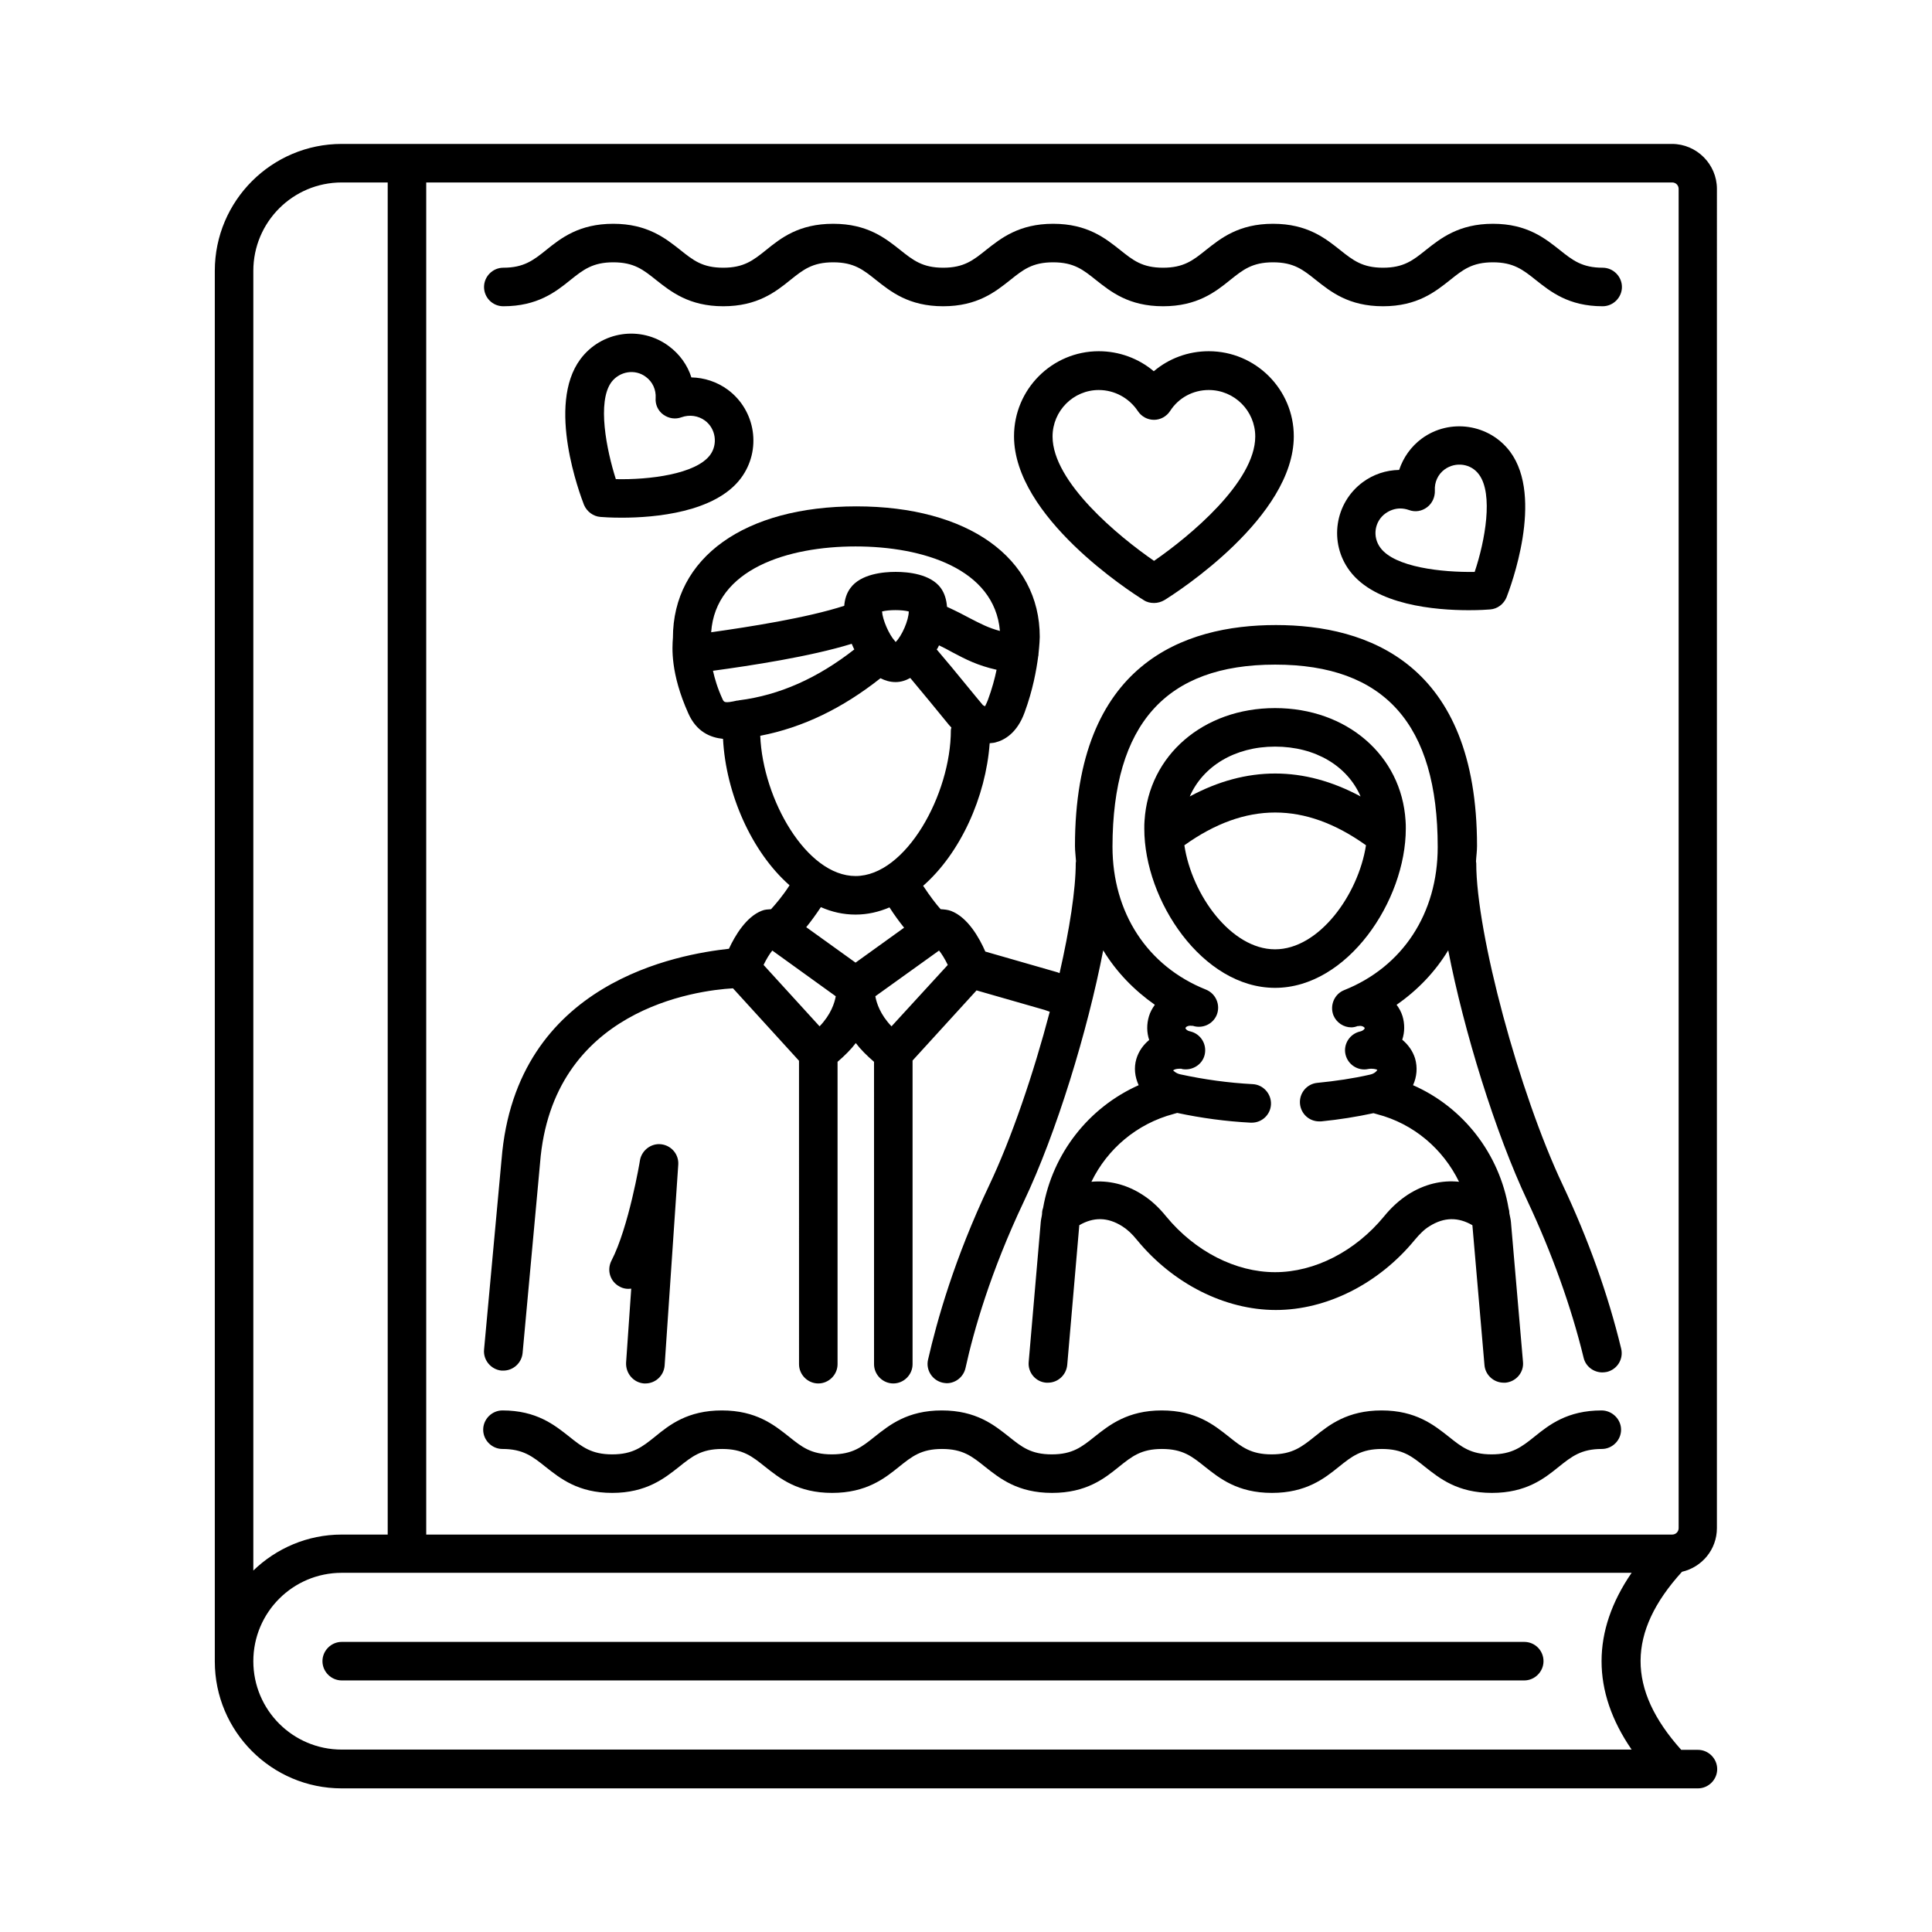
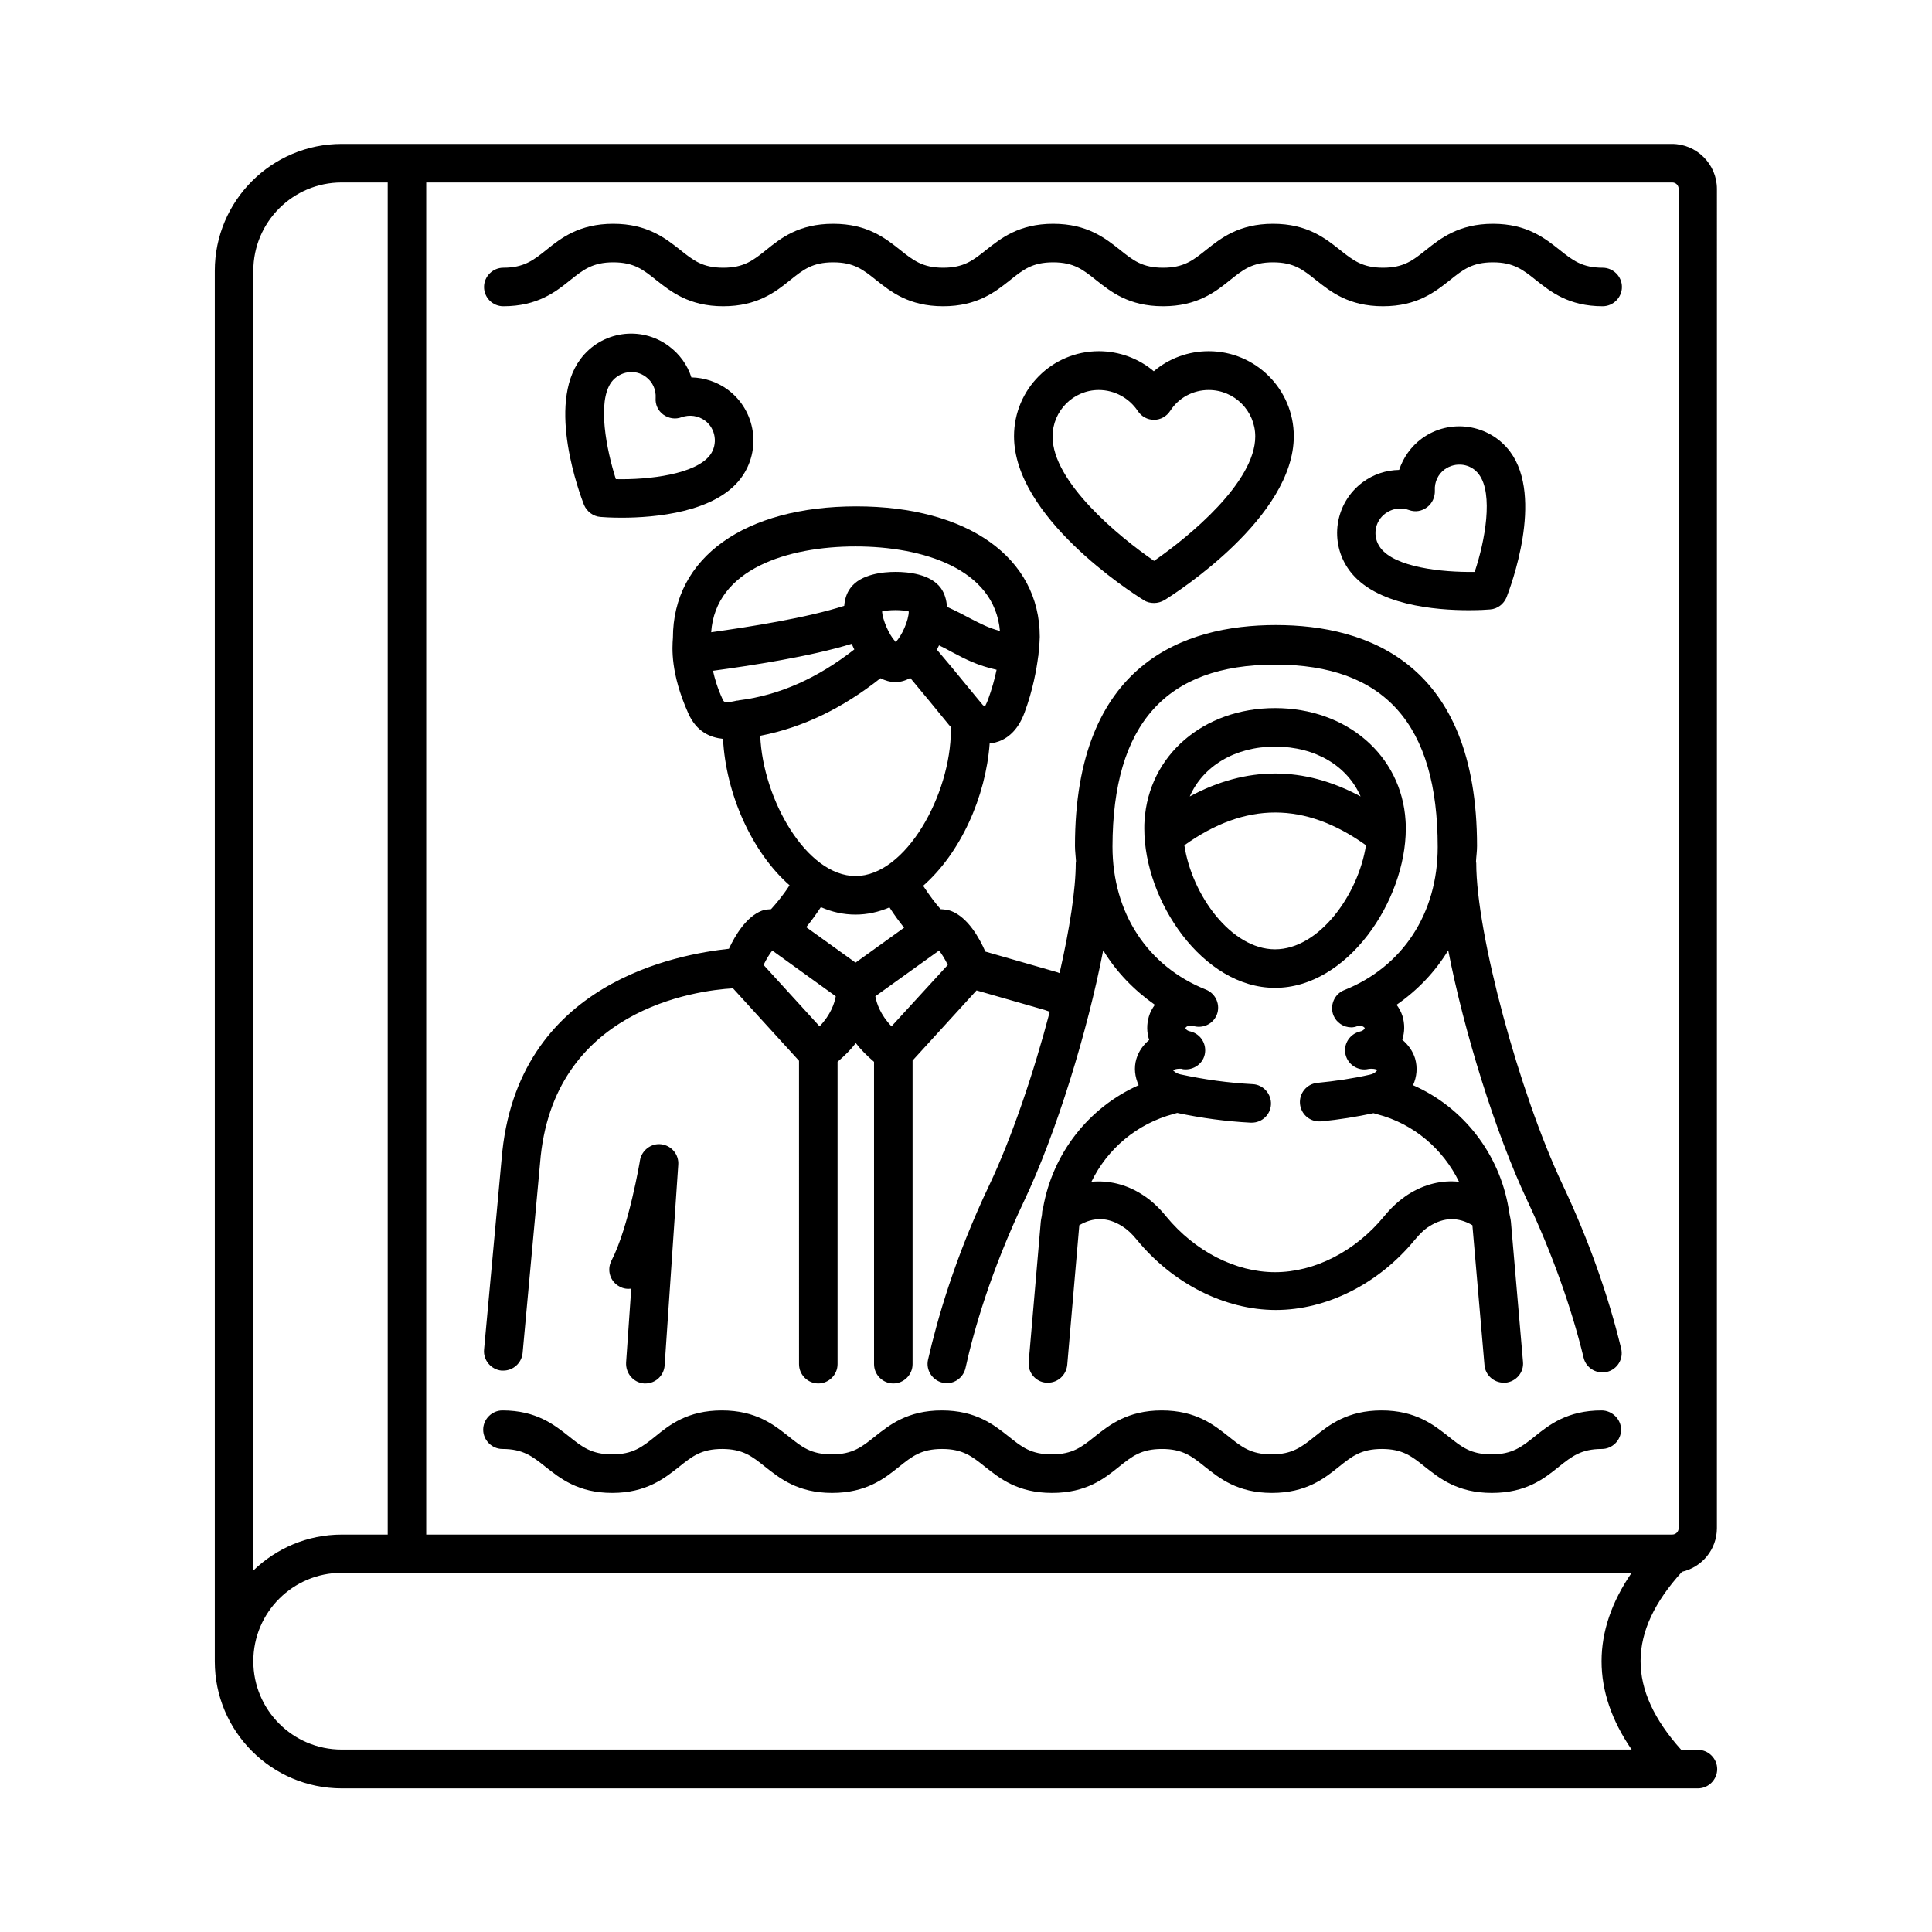
<svg xmlns="http://www.w3.org/2000/svg" fill="#000000" width="800px" height="800px" version="1.1" viewBox="144 144 512 512">
  <g>
    <path d="m589.74 560.54c5.309-1.227 9.258-5.922 9.258-11.574l0.004-354.91c0-6.535-5.379-11.914-11.914-11.914h-352.53c-18.52 0-33.633 15.043-33.633 33.633v368.53c0 18.52 15.047 33.633 33.633 33.633h359.41c2.793 0 5.106-2.316 5.106-5.106 0-2.793-2.316-5.106-5.106-5.106h-4.426c-14.434-16.074-14.363-31.188 0.203-47.188zm-0.883-366.48v354.91c0 0.953-0.75 1.703-1.703 1.703h-330.2v-358.32h330.2c0.953 0 1.703 0.75 1.703 1.703zm-354.3-1.703h12.188v358.32h-12.188c-9.121 0-17.359 3.676-23.422 9.531v-344.43c0-12.938 10.484-23.422 23.422-23.422zm341.84 415.3h-341.84c-12.938 0-23.422-10.484-23.422-23.422s10.484-23.422 23.422-23.422h341.84c-10.621 15.461-10.621 31.391 0 46.844z" />
-     <path d="m547.94 579.12h-313.38c-2.793 0-5.106 2.316-5.106 5.106 0 2.793 2.316 5.106 5.106 5.106h313.38c2.793 0 5.106-2.316 5.106-5.106 0-2.793-2.246-5.106-5.106-5.106z" />
    <path d="m277.38 225.16c9.055 0 13.891-3.812 17.77-6.945 3.402-2.723 5.922-4.699 11.371-4.699 5.516 0 7.965 1.973 11.371 4.699 3.879 3.062 8.715 6.945 17.77 6.945 9.055 0 13.891-3.812 17.77-6.945 3.402-2.723 5.856-4.699 11.371-4.699 5.516 0 7.965 1.973 11.371 4.699 3.879 3.062 8.645 6.945 17.77 6.945 9.121 0 13.891-3.879 17.77-6.945 3.402-2.723 5.856-4.699 11.371-4.699 5.516 0 7.965 1.973 11.371 4.699 3.879 3.062 8.645 6.945 17.77 6.945 9.055 0 13.891-3.812 17.77-6.945 3.402-2.723 5.856-4.699 11.371-4.699 5.516 0 7.965 1.973 11.371 4.699 3.879 3.062 8.645 6.945 17.77 6.945 9.121 0 13.891-3.879 17.77-6.945 3.402-2.723 5.856-4.699 11.371-4.699 5.445 0 7.965 1.973 11.371 4.699 3.879 3.062 8.645 6.945 17.703 6.945 2.793 0 5.106-2.316 5.106-5.106 0-2.793-2.316-5.106-5.106-5.106-5.445 0-7.965-1.973-11.371-4.699-3.879-3.062-8.645-6.945-17.703-6.945-9.055 0-13.891 3.879-17.77 6.945-3.402 2.723-5.856 4.699-11.371 4.699-5.445 0-7.965-1.973-11.371-4.699-3.879-3.062-8.645-6.945-17.77-6.945-9.121 0-13.891 3.879-17.77 6.945-3.402 2.723-5.856 4.699-11.371 4.699-5.516 0-7.965-1.973-11.371-4.699-3.879-3.062-8.645-6.945-17.77-6.945-9.055 0-13.891 3.879-17.77 6.945-3.402 2.723-5.856 4.699-11.371 4.699-5.445 0-7.965-1.973-11.371-4.699-3.879-3.062-8.645-6.945-17.77-6.945-9.121 0-13.891 3.812-17.77 6.945-3.402 2.723-5.856 4.699-11.371 4.699-5.516 0-7.965-1.973-11.371-4.699-3.879-3.062-8.715-6.945-17.77-6.945-9.055 0-13.891 3.812-17.77 6.945-3.402 2.723-5.922 4.699-11.371 4.699-2.793 0-5.106 2.316-5.106 5.106 0 2.789 2.246 5.106 5.106 5.106z" />
    <path d="m568.43 517.78c-9.055 0-13.891 3.812-17.77 6.945-3.402 2.723-5.922 4.699-11.371 4.699-5.516 0-7.965-1.973-11.371-4.699-3.879-3.062-8.715-6.945-17.77-6.945-9.055 0-13.891 3.812-17.77 6.945-3.402 2.723-5.922 4.699-11.371 4.699-5.516 0-7.965-1.973-11.371-4.699-3.879-3.062-8.645-6.945-17.77-6.945-9.055 0-13.891 3.879-17.77 6.945-3.402 2.723-5.856 4.699-11.371 4.699s-7.965-1.973-11.371-4.699c-3.879-3.062-8.645-6.945-17.77-6.945-9.121 0-13.891 3.879-17.77 6.945-3.402 2.723-5.856 4.699-11.371 4.699s-7.965-1.973-11.371-4.699c-3.879-3.062-8.645-6.945-17.77-6.945-9.055 0-13.891 3.812-17.703 6.945-3.402 2.723-5.856 4.699-11.371 4.699-5.445 0-7.965-1.973-11.371-4.699-3.879-3.062-8.645-6.945-17.703-6.945-2.793 0-5.106 2.316-5.106 5.106 0 2.793 2.316 5.106 5.106 5.106 5.445 0 7.965 1.973 11.371 4.699 3.879 3.062 8.645 6.945 17.703 6.945 9.055 0 13.891-3.879 17.77-6.945 3.402-2.723 5.856-4.699 11.371-4.699s7.965 1.973 11.371 4.699c3.879 3.062 8.645 6.945 17.77 6.945 9.055 0 13.891-3.812 17.77-6.945 3.402-2.723 5.856-4.699 11.371-4.699s7.965 1.973 11.371 4.699c3.879 3.062 8.645 6.945 17.77 6.945 9.121 0 13.891-3.812 17.77-6.945 3.402-2.723 5.856-4.699 11.371-4.699s7.965 1.973 11.371 4.699c3.879 3.062 8.645 6.945 17.77 6.945 9.055 0 13.891-3.812 17.77-6.945 3.402-2.723 5.856-4.699 11.371-4.699s7.965 1.973 11.371 4.699c3.879 3.062 8.645 6.945 17.77 6.945 9.121 0 13.891-3.812 17.77-6.945 3.402-2.723 5.922-4.699 11.371-4.699 2.793 0 5.106-2.316 5.106-5.106 0.004-2.789-2.379-5.106-5.172-5.106z" />
    <path d="m314.69 510.63h0.34c2.656 0 4.902-2.043 5.106-4.766l3.609-53.172c0.203-2.723-1.77-5.106-4.492-5.445-2.656-0.34-5.176 1.566-5.652 4.223 0 0.203-2.996 17.836-7.559 26.621-1.293 2.519-0.34 5.582 2.18 6.875 0.953 0.543 2.043 0.68 3.062 0.543l-1.363 19.609c-0.133 2.856 1.977 5.309 4.769 5.512z" />
    <path d="m276.91 451.33-4.629 50.312c-0.273 2.793 1.84 5.309 4.629 5.582h0.477c2.586 0 4.832-1.973 5.106-4.629l4.629-50.383c3.199-40.781 41.461-45.75 51.129-46.297l17.496 19.199 0.004 80.41c0 2.793 2.316 5.106 5.106 5.106 2.793 0 5.106-2.316 5.106-5.106v-80.133c1.906-1.633 3.609-3.336 4.832-4.969 1.227 1.633 2.926 3.336 4.832 4.969l0.004 80.133c0 2.793 2.316 5.106 5.106 5.106 2.793 0 5.106-2.316 5.106-5.106v-80.473l16.953-18.586 18.043 5.176c0.477 0.137 0.887 0.34 1.363 0.477-4.289 16.34-10.145 33.566-16.066 46.023-9.191 19.336-13.82 35.812-16.203 46.227-0.613 2.723 1.156 5.445 3.879 6.059 0.41 0.066 0.75 0.137 1.09 0.137 2.316 0 4.426-1.633 4.969-4.016 2.18-9.941 6.672-25.598 15.453-44.117 8.645-18.18 16.883-45.137 21.039-66.586 3.473 5.719 8.168 10.555 13.684 14.434-0.68 0.953-1.227 1.906-1.566 3.062-0.613 2.043-0.613 4.223 0.066 6.262-1.566 1.293-2.793 2.996-3.402 5.039-0.68 2.316-0.41 4.699 0.613 6.945-13.277 5.922-22.809 18.109-25.328 32.543-0.203 0.543-0.273 1.02-0.273 1.566-0.066 0.68-0.273 1.363-0.34 2.109l-3.199 37.105c-0.273 2.793 1.84 5.309 4.629 5.516h0.477c2.586 0 4.832-1.973 5.106-4.699l3.199-37.035c3.746-2.18 7.488-2.18 11.371 0.273 1.293 0.816 2.586 1.973 3.949 3.676 9.531 11.574 23.285 18.52 36.766 18.52s27.234-6.945 36.766-18.52c1.363-1.633 2.586-2.859 3.949-3.676 3.879-2.449 7.625-2.449 11.371-0.273l3.199 37.035c0.203 2.656 2.449 4.699 5.106 4.699h0.477c2.793-0.273 4.902-2.723 4.629-5.516l-3.199-37.105c-0.066-0.75-0.273-1.496-0.41-2.246 0-0.477-0.066-0.887-0.203-1.293-2.449-14.5-11.984-26.824-25.328-32.68 1.02-2.246 1.227-4.699 0.543-7.082-0.613-1.973-1.84-3.676-3.402-4.969 0.68-2.043 0.68-4.223 0.066-6.262-0.34-1.09-0.887-2.109-1.566-2.996 5.582-3.879 10.211-8.715 13.684-14.434 4.152 21.379 12.461 48.34 21.039 66.516 6.398 13.617 11.574 27.98 14.844 41.461 0.543 2.316 2.656 3.879 4.969 3.879 0.41 0 0.816-0.066 1.227-0.137 2.723-0.68 4.426-3.402 3.746-6.195-3.473-14.367-8.715-29.004-15.523-43.438-11.508-24.375-22.875-66.516-22.875-85.172 0-0.137-0.066-0.34-0.066-0.477 0.066-1.363 0.273-2.656 0.273-4.086 0-48.406-29.004-58.551-53.309-58.551s-53.242 10.145-53.242 58.551c0 1.363 0.203 2.656 0.273 4.016 0 0.203-0.066 0.34-0.066 0.477 0 7.082-1.633 17.566-4.289 29.207-0.34-0.137-0.613-0.273-0.953-0.34l-18.723-5.379c-1.566-3.609-4.629-9.055-9.055-10.758-0.887-0.34-1.84-0.41-2.793-0.477-1.156-1.293-2.793-3.402-4.629-6.195 9.871-8.645 16.613-23.555 17.633-37.785 0.477-0.066 1.02-0.066 1.496-0.203 2.449-0.613 5.785-2.519 7.762-7.965 2.18-5.922 3.133-11.234 3.609-14.91 0-0.066 0.066-0.137 0.066-0.273v-0.273c0.273-2.519 0.34-4.152 0.34-4.562 0-20.969-19.062-34.586-48.609-34.586-29.547 0-48.609 13.547-48.609 34.859-0.203 2.586-0.68 9.395 4.086 20.016 2.18 4.902 5.856 6.398 9.191 6.738 0.75 14.5 7.559 29.957 17.633 38.809-1.84 2.859-3.676 4.969-4.902 6.332-0.816 0.066-1.633 0.066-2.449 0.41-4.086 1.566-7.082 6.535-8.715 10.078-12.875 1.434-56.516 8.516-60.258 55.898zm205-131.2c29.004 0 43.098 15.797 43.098 48.34 0 17.566-9.258 31.727-24.781 37.922-2.586 1.02-3.879 4.016-2.859 6.672 0.816 1.973 2.723 3.199 4.766 3.199 0.543 0 1.09-0.137 1.633-0.34h0.273c0.75-0.203 1.496 0.203 1.633 0.543 0 0.137-0.34 0.68-1.227 0.887-2.723 0.613-4.492 3.336-3.879 6.059 0.613 2.723 3.336 4.492 6.059 3.879 0.34-0.066 0.609-0.066 0.883-0.066 0.887 0 1.43 0.273 1.496 0.273-0.066 0.203-0.613 1.02-1.973 1.293-4.426 1.02-9.121 1.703-13.957 2.18-2.793 0.273-4.832 2.793-4.562 5.582 0.273 2.656 2.449 4.629 5.106 4.629h0.477c4.832-0.477 9.465-1.227 13.891-2.18l0.953 0.273c9.734 2.519 17.496 9.258 21.719 17.906-4.562-0.477-9.191 0.613-13.547 3.402-2.18 1.43-4.289 3.269-6.332 5.785-7.625 9.258-18.383 14.773-28.867 14.773s-21.242-5.516-28.867-14.773c-2.043-2.519-4.086-4.356-6.332-5.785-4.356-2.793-8.988-3.812-13.48-3.402 4.223-8.715 12.051-15.387 21.785-17.973l0.953-0.273c6.398 1.363 12.938 2.246 19.473 2.586h0.273c2.723 0 4.969-2.109 5.106-4.832 0.137-2.793-2.043-5.242-4.832-5.379-6.469-0.34-12.867-1.227-19.133-2.586-1.363-0.273-1.906-1.09-1.973-1.02 0.066-0.137 0.613-0.543 2.18-0.477 0.066 0 0.066 0 0.137 0.066 2.656 0.543 5.445-1.09 6.059-3.812 0.613-2.723-1.02-5.445-3.746-6.129-0.066 0-0.137-0.066-0.273-0.066-0.816-0.203-1.09-0.75-1.09-0.816 0.137-0.477 0.953-0.75 1.703-0.613h0.273c2.519 0.816 5.309-0.41 6.332-2.926 1.02-2.586-0.203-5.582-2.859-6.672-15.523-6.195-24.781-20.355-24.781-37.922 0.066-32.41 14.156-48.207 43.094-48.207zm-133.24 75.777 16.816 12.117c-0.34 1.84-1.293 4.832-4.289 7.965l-14.844-16.273c0.75-1.562 1.637-2.992 2.316-3.809zm31.59 20.082c-2.996-3.133-3.949-6.129-4.289-7.965l16.883-12.117c0.68 0.816 1.566 2.246 2.316 3.812zm25.531-86.461c-0.41 1.09-0.816 1.633-0.68 1.633-0.137 0-0.34-0.137-0.613-0.273-0.34-0.41-0.953-1.156-1.703-2.043-5.379-6.606-8.578-10.418-10.555-12.73 0.066-0.137 0.137-0.203 0.203-0.273 0.137-0.273 0.273-0.543 0.41-0.816 1.293 0.613 2.449 1.227 3.539 1.84 3.609 1.906 6.606 3.473 11.711 4.629-0.473 2.312-1.223 5.106-2.312 8.035zm-65.973 0.066c-0.066 0-0.137 0.066-0.273 0.066h-0.203c-3.336 0.75-3.473 0.477-3.879-0.41-1.363-2.996-2.043-5.379-2.519-7.488 10.008-1.363 25.734-3.746 36.766-7.148 0.203 0.41 0.34 0.816 0.543 1.227 0.066 0.066 0.137 0.203 0.137 0.273-9.668 7.559-19.742 12.117-30.57 13.48zm41.531-15.453-0.066-0.066c0-0.066 0-0.066-0.066-0.137 0 0-0.066 0-0.066-0.066-1.566-1.703-3.269-5.652-3.402-7.828 1.77-0.477 5.309-0.477 7.082 0-0.008 2.309-1.848 6.531-3.481 8.098zm-10.621-25.328c17.836 0 36.832 5.922 38.262 22.398-3.062-0.816-5.106-1.906-7.898-3.336-1.633-0.887-3.609-1.906-6.129-3.062-0.137-1.84-0.613-3.539-1.633-4.969-2.723-3.746-8.715-4.289-11.984-4.289-3.269 0-9.258 0.543-11.984 4.289-1.02 1.363-1.496 2.996-1.633 4.699-9.871 3.199-25.121 5.582-35.266 7.012 1.16-16.75 20.293-22.742 38.266-22.742zm-25.258 50.176c11.301-2.18 21.785-7.285 31.863-15.25 1.227 0.613 2.519 1.02 4.016 1.02 1.363 0 2.656-0.41 3.879-1.09 3.062 3.676 7.691 9.258 9.602 11.641 0.477 0.613 0.887 1.09 1.293 1.496-0.066 0.273-0.137 0.477-0.137 0.68 0 17.02-11.914 38.672-25.258 38.672-13.004 0.004-24.578-20.352-25.258-37.168zm25.258 47.387c3.133 0 6.129-0.68 8.988-1.906 1.363 2.109 2.723 3.949 3.879 5.379l-12.867 9.258-13.07-9.395c1.227-1.496 2.519-3.269 3.879-5.309 2.93 1.293 5.992 1.973 9.191 1.973z" />
    <path d="m481.9 405.79c19.199 0 34.652-23.078 34.652-42.211 0-0.68 0-1.363-0.066-2.109-1.09-17.293-15.59-29.82-34.586-29.82s-33.496 12.527-34.586 29.82c-0.066 0.68-0.066 1.363-0.066 2.109-0.004 19.133 15.453 42.211 34.652 42.211zm0-10.211c-11.641 0-22.059-14.434-24.031-27.574 16.203-11.574 31.93-11.574 48.133 0-2.043 13.141-12.461 27.574-24.102 27.574zm0-53.719c10.758 0 19.199 5.176 22.672 13.207-15.047-8.102-30.23-8.102-45.273 0 3.469-7.965 11.91-13.207 22.602-13.207z" />
    <path d="m447.11 303.05c0.816 0.543 1.77 0.75 2.723 0.75 0.953 0 1.906-0.273 2.723-0.75 3.539-2.18 34.312-22.059 34.312-43.438 0-12.391-10.078-22.535-22.535-22.535-5.445 0-10.555 1.906-14.57 5.309-4.016-3.402-9.191-5.309-14.57-5.309-12.391 0-22.469 10.078-22.469 22.535 0.004 21.379 30.844 41.258 34.387 43.438zm-11.918-55.691c4.152 0 8.035 2.109 10.348 5.582 0.953 1.43 2.519 2.316 4.289 2.316 1.703 0 3.336-0.887 4.289-2.383 2.246-3.473 6.059-5.516 10.211-5.516 6.809 0 12.324 5.516 12.324 12.324 0 12.051-17.43 26.484-26.824 32.953-9.395-6.469-26.891-20.902-26.891-32.953 0-6.812 5.516-12.324 12.254-12.324z" />
    <path d="m520.78 260.23c-2.859 2.109-4.902 5.039-5.992 8.305-3.473 0.066-6.809 1.156-9.668 3.269-7.422 5.516-8.988 16-3.473 23.422 6.809 9.191 22.875 10.484 31.59 10.484 2.859 0 4.969-0.137 5.652-0.203 1.973-0.137 3.609-1.43 4.356-3.199 1.02-2.656 10.008-26.414 0.953-38.602-5.512-7.359-15.996-8.926-23.418-3.477zm14.023 35.332c-8.715 0.137-21.172-1.227-24.984-6.398-2.18-2.926-1.566-7.012 1.363-9.121 1.156-0.816 2.519-1.293 3.879-1.293 0.75 0 1.566 0.137 2.316 0.41 1.633 0.613 3.402 0.34 4.832-0.75 1.363-1.02 2.109-2.723 2.043-4.426-0.137-2.18 0.816-4.289 2.586-5.582 2.926-2.109 7.012-1.566 9.121 1.363 3.816 5.168 1.637 17.492-1.156 25.797z" />
    <path d="m303.12 280.99c0.68 0.066 2.793 0.203 5.652 0.203 8.715 0 24.781-1.363 31.59-10.484 5.516-7.422 3.949-17.906-3.473-23.422-2.859-2.109-6.262-3.199-9.668-3.269-1.02-3.269-3.133-6.195-5.992-8.305-7.422-5.516-17.906-3.949-23.422 3.473-9.055 12.188-0.066 35.949 0.953 38.602 0.75 1.773 2.453 3.066 4.359 3.203zm2.926-35.746c2.18-2.859 6.262-3.539 9.121-1.363 1.77 1.293 2.723 3.402 2.586 5.582-0.137 1.703 0.613 3.402 2.043 4.426 1.43 1.02 3.199 1.293 4.832 0.68 2.109-0.75 4.426-0.41 6.195 0.887 2.859 2.109 3.473 6.262 1.363 9.121-3.812 5.106-16.203 6.606-24.984 6.398-2.449-7.688-5.035-20.488-1.156-25.73z" />
  </g>
</svg>